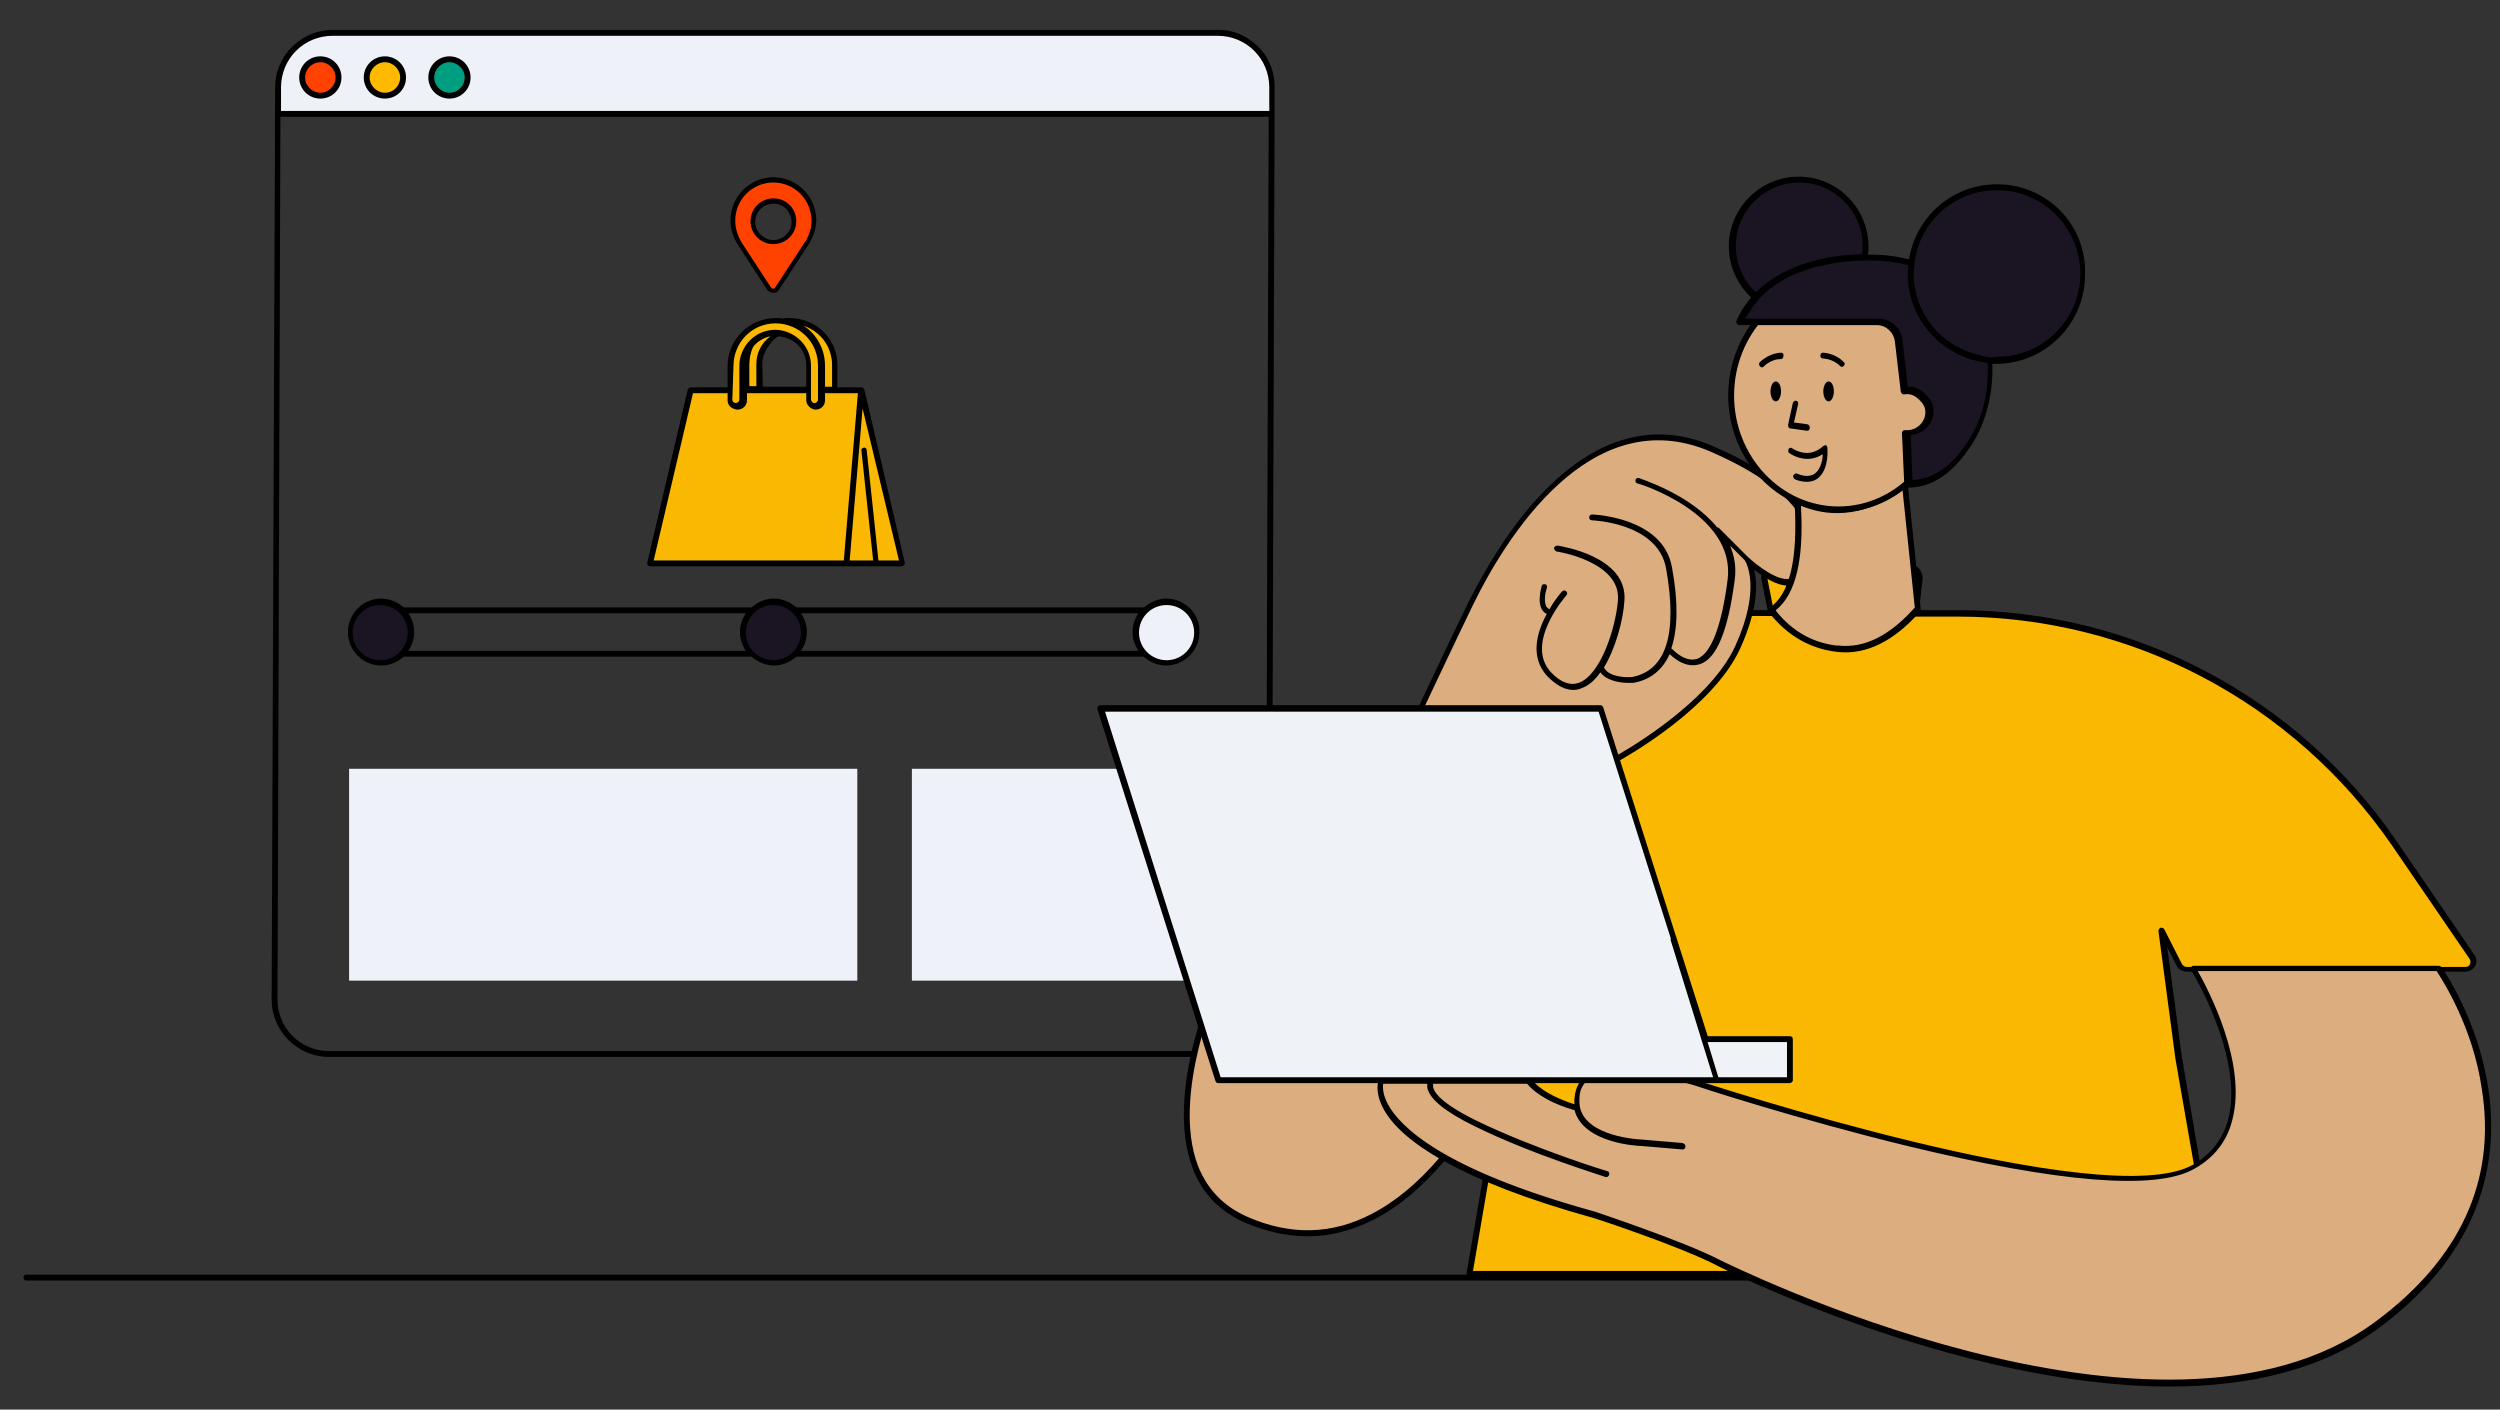
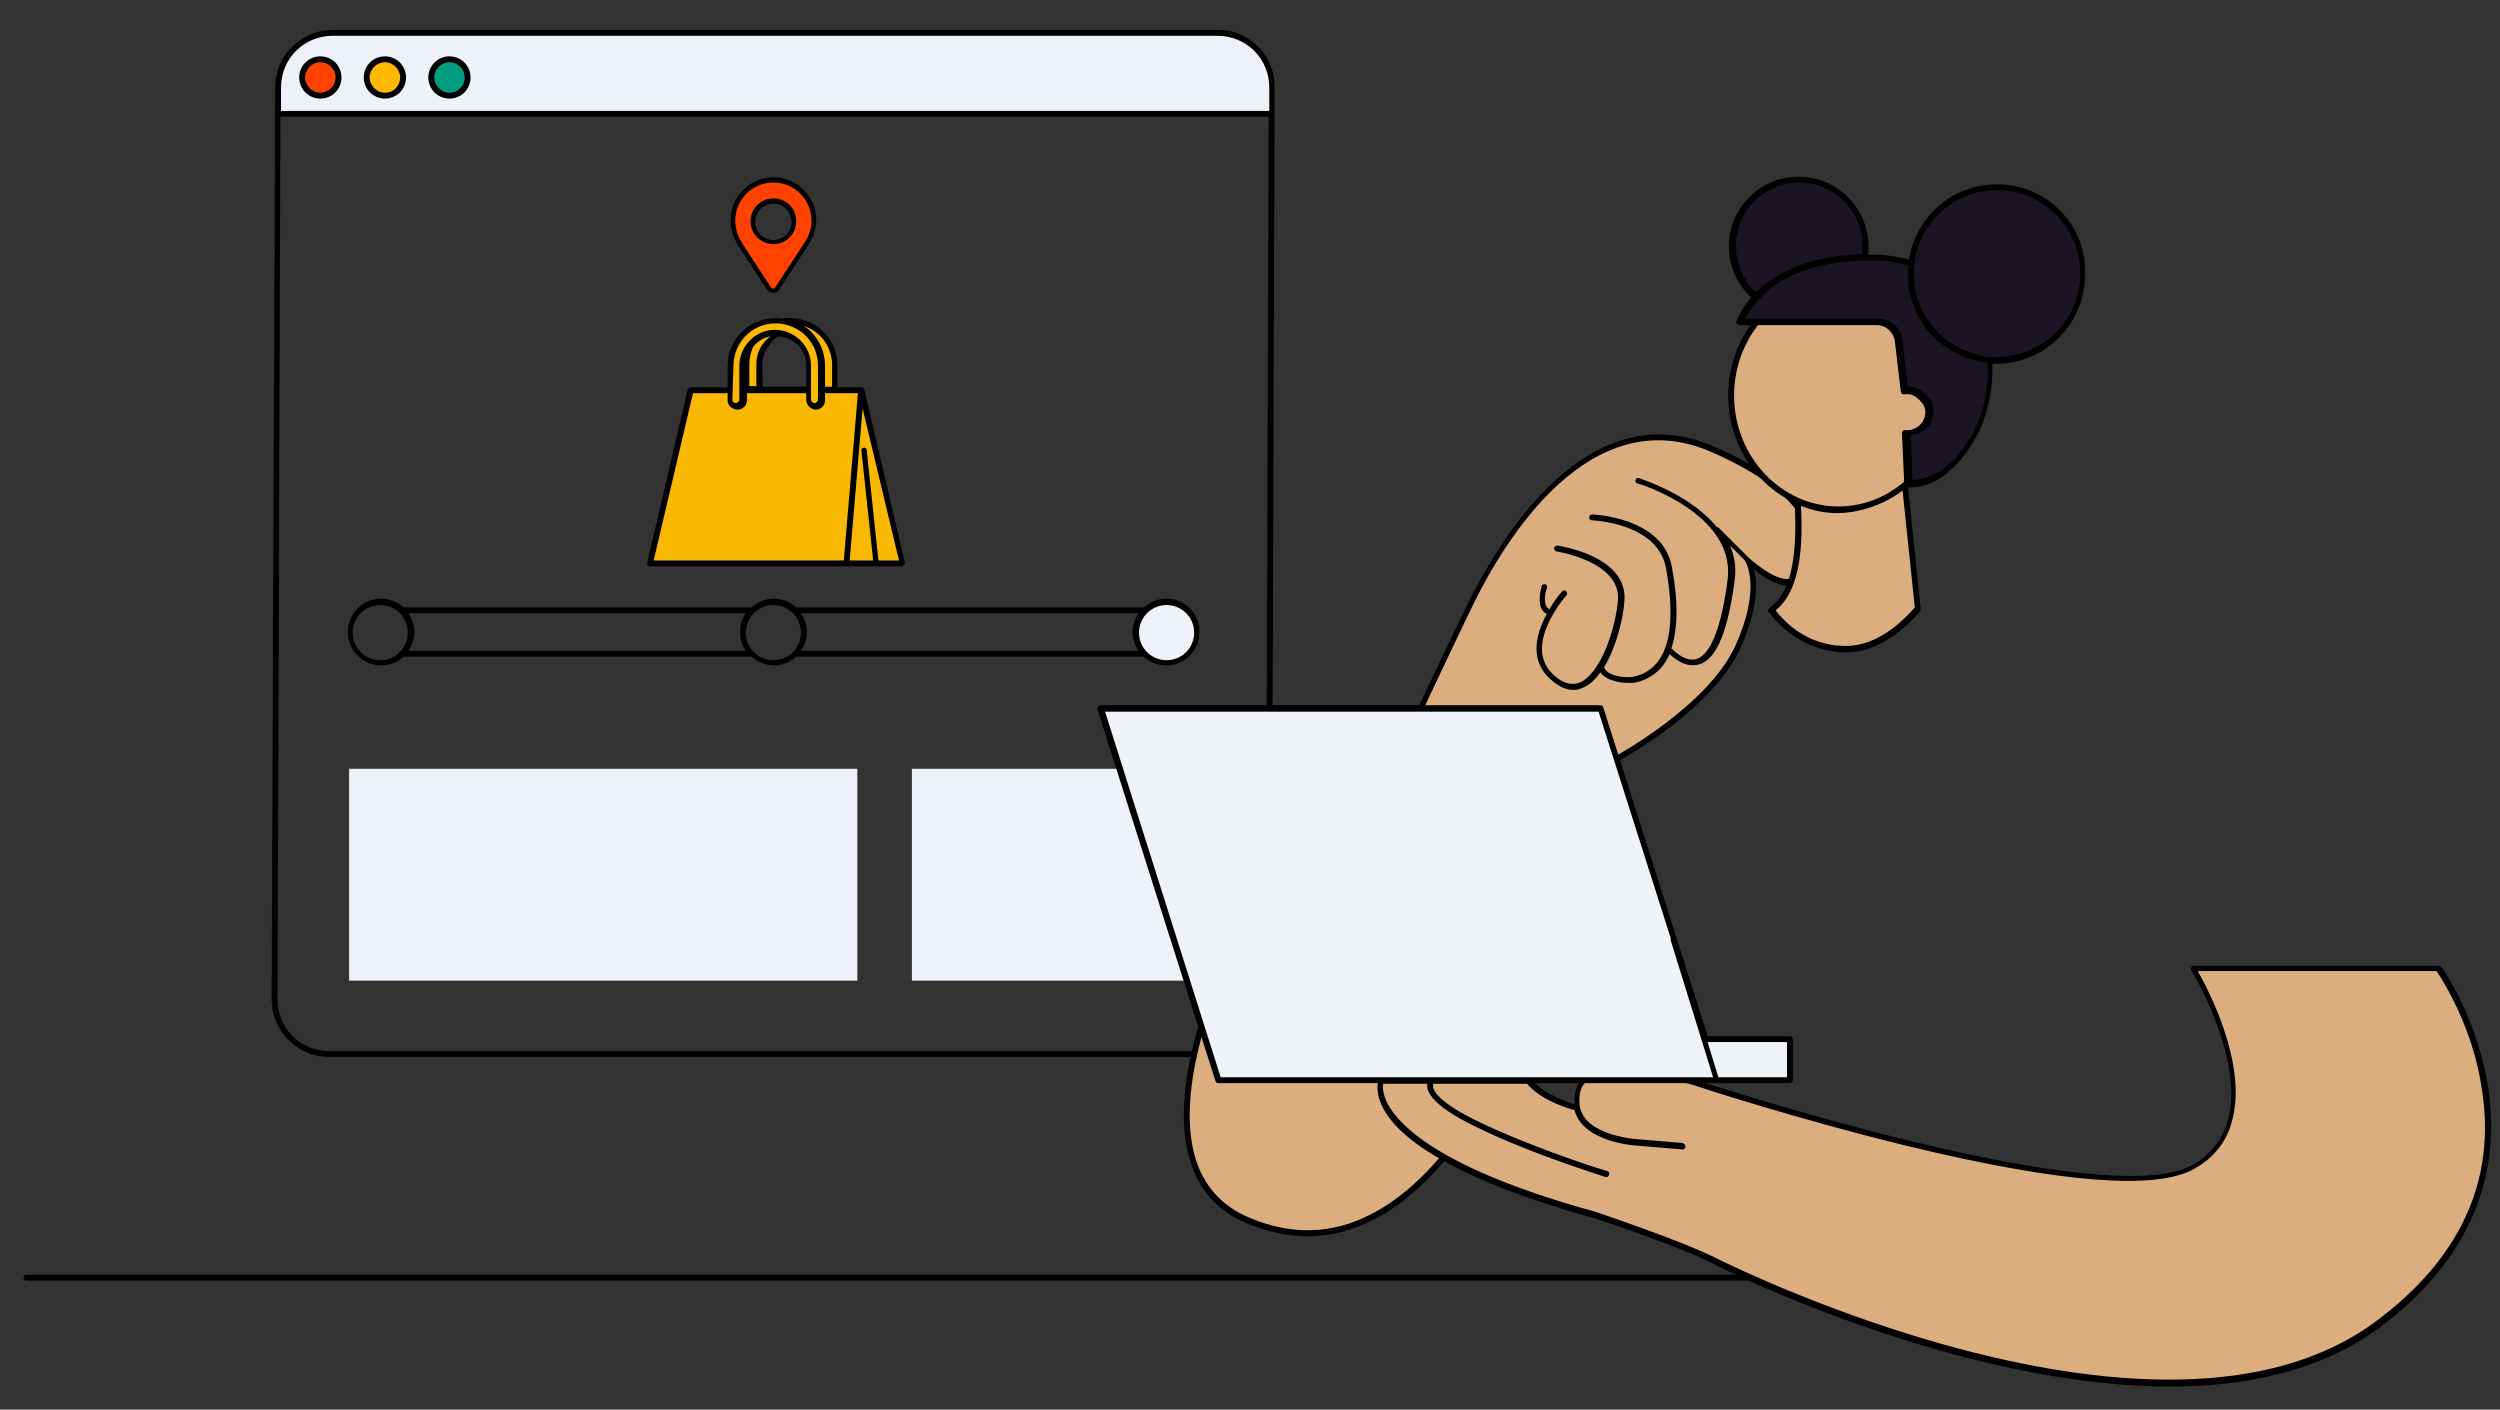
<svg xmlns="http://www.w3.org/2000/svg" version="1.1" id="Layer_1" x="0px" y="0px" viewBox="0 0 426 240.2" style="enable-background:new 0 0 426 240.2;" xml:space="preserve">
  <rect x="0" y="0" width="426" height="240.2" fill="#333333" stroke="none" />
  <style type="text/css">
	.st0{fill-rule:evenodd;clip-rule:evenodd;fill:#1A1423;}
	.st1{fill-rule:evenodd;clip-rule:evenodd;fill:#EEF2F8;}
	.st2{fill-rule:evenodd;clip-rule:evenodd;fill:#FF4200;}
	.st3{fill-rule:evenodd;clip-rule:evenodd;fill:#FFBA00;}
	.st4{fill-rule:evenodd;clip-rule:evenodd;fill:#009E80;}
	.st5{fill-rule:evenodd;clip-rule:evenodd;}
	.st6{fill-rule:evenodd;clip-rule:evenodd;fill:#FAB803;}
	.st7{fill:none;}
	.st8{fill-rule:evenodd;clip-rule:evenodd;fill:#DCAD7F;}
	.st9{fill-rule:evenodd;clip-rule:evenodd;fill:#EFF2F7;}
</style>
  <g id="Master_x2F_Spot_Illustration_x2F_Track_Your_Package">
    <g id="Group-63" transform="translate(145, 130)">
      <g id="Tracker_1_" transform="translate(0.286, -0) scale(1 1)">
        <g id="Tracker_x2F_Gift">
          <g id="Tracker" transform="translate(43, 45)">
-             <path id="Fill-1" class="st0" d="M-61.7-67.2c0,2.9,2.3,5.2,5.2,5.2c2.9,0,5.2-2.3,5.2-5.2c0-2.9-2.3-5.2-5.2-5.2       C-59.4-72.5-61.7-70.1-61.7-67.2z M-123.5-72.5c-2.9,0-5.2,2.3-5.2,5.2c0,2.9,2.3,5.2,5.2,5.2s5.2-2.3,5.2-5.2       C-118.3-70.1-120.6-72.5-123.5-72.5" />
            <path id="Fill-3" class="st1" d="M19.2-169.4h-150.8c-5.1,0-9.3,4.2-9.3,9.3l0,4.5H28.5l0-4.5       C28.5-165.2,24.3-169.4,19.2-169.4" />
            <path id="Fill-5" class="st2" d="M-130.6-161.8c0,1.7-1.4,3.1-3.1,3.1c-1.7,0-3.1-1.4-3.1-3.1c0-1.7,1.4-3.1,3.1-3.1       C-132-164.9-130.6-163.5-130.6-161.8" />
            <path id="Fill-7" class="st3" d="M-119.6-161.8c0,1.7-1.4,3.1-3.1,3.1c-1.7,0-3.1-1.4-3.1-3.1c0-1.7,1.4-3.1,3.1-3.1       C-121-164.9-119.6-163.5-119.6-161.8" />
            <path id="Fill-9" class="st4" d="M-108.6-161.8c0,1.7-1.4,3.1-3.1,3.1c-1.7,0-3.1-1.4-3.1-3.1c0-1.7,1.4-3.1,3.1-3.1       C-110-164.9-108.6-163.5-108.6-161.8" />
            <path id="Fill-11" class="st5" d="M-111.7-159.2c-1.4,0-2.6-1.2-2.6-2.6c0-1.4,1.2-2.6,2.6-2.6c1.4,0,2.6,1.2,2.6,2.6       C-109.1-160.4-110.2-159.2-111.7-159.2L-111.7-159.2z M-111.7-165.4c-2,0-3.6,1.6-3.6,3.6s1.6,3.6,3.6,3.6c2,0,3.6-1.6,3.6-3.6       S-109.7-165.4-111.7-165.4L-111.7-165.4z M-122.7-159.2c-1.4,0-2.6-1.2-2.6-2.6c0-1.4,1.2-2.6,2.6-2.6c1.4,0,2.6,1.2,2.6,2.6       C-120.1-160.4-121.2-159.2-122.7-159.2L-122.7-159.2z M-122.7-165.4c-2,0-3.6,1.6-3.6,3.6s1.6,3.6,3.6,3.6c2,0,3.6-1.6,3.6-3.6       S-120.7-165.4-122.7-165.4L-122.7-165.4z M-133.7-159.2c-1.4,0-2.6-1.2-2.6-2.6c0-1.4,1.2-2.6,2.6-2.6c1.4,0,2.6,1.2,2.6,2.6       C-131.1-160.4-132.3-159.2-133.7-159.2L-133.7-159.2z M-133.7-165.4c-2,0-3.6,1.6-3.6,3.6s1.6,3.6,3.6,3.6s3.6-1.6,3.6-3.6       S-131.7-165.4-133.7-165.4L-133.7-165.4z M28-156.1h-168.4l0-4c0-4.9,3.9-8.8,8.8-8.8H19.2c4.9,0,8.8,3.9,8.8,8.8L28-156.1z        M27.4-4.7c0,4.9-3.9,8.8-8.8,8.8h-150.8c-4.9,0-8.8-3.9-8.8-8.8l0.5-150.4H27.9L27.4-4.7z M22.1-169.5       c-0.9-0.3-1.9-0.4-2.9-0.4h-150.8c-2,0-3.9,0.6-5.5,1.7c-2.6,1.8-4.3,4.7-4.3,8.1L-142-4.7c0,5.4,4.4,9.8,9.8,9.8H18.6       c5.4,0,9.8-4.4,9.8-9.8l0.5-150.4h0l0-5C29-164.5,26.1-168.2,22.1-169.5L22.1-169.5z" />
            <path id="Fill-55" class="st1" d="M15.7-67.2c0,2.9-2.3,5.2-5.2,5.2c-2.9,0-5.2-2.3-5.2-5.2c0-2.9,2.3-5.2,5.2-5.2       C13.3-72.5,15.7-70.1,15.7-67.2" />
            <path id="Fill-56" class="st5" d="M10.5-62.5c-2.6,0-4.7-2.1-4.7-4.7c0-2.6,2.1-4.7,4.7-4.7c2.6,0,4.7,2.1,4.7,4.7       C15.2-64.6,13.1-62.5,10.5-62.5L10.5-62.5z M-56.5-62.5c-2.6,0-4.7-2.1-4.7-4.7c0-2.6,2.1-4.7,4.7-4.7s4.7,2.1,4.7,4.7       C-51.8-64.6-53.9-62.5-56.5-62.5L-56.5-62.5z M-128.2-67.2c0-2.6,2.1-4.7,4.7-4.7c2.6,0,4.7,2.1,4.7,4.7c0,2.6-2.1,4.7-4.7,4.7       C-126.1-62.5-128.2-64.6-128.2-67.2L-128.2-67.2z M-61.2-70.5c-0.6,0.9-1,2-1,3.2c0,1.2,0.4,2.3,1,3.2h-57.5c0.6-0.9,1-2,1-3.2       c0-1.2-0.4-2.3-1-3.2H-61.2z M5.7-70.5c-0.6,0.9-1,2-1,3.2c0,1.2,0.4,2.3,1,3.2h-57.5c0.6-0.9,1-2,1-3.2c0-1.2-0.4-2.3-1-3.2       H5.7z M10.5-73c-1.5,0-2.8,0.6-3.8,1.5h-59.3c-1-0.9-2.4-1.5-3.8-1.5c-1.5,0-2.8,0.6-3.8,1.5h-59.3c-1-0.9-2.4-1.5-3.8-1.5       c-3.2,0-5.7,2.6-5.7,5.7c0,3.2,2.6,5.7,5.7,5.7c1.5,0,2.8-0.6,3.8-1.5h59.3c1,0.9,2.4,1.5,3.8,1.5c1.5,0,2.8-0.6,3.8-1.5H6.6       c1,0.9,2.4,1.5,3.8,1.5c3.2,0,5.7-2.6,5.7-5.7C16.2-70.4,13.6-73,10.5-73L10.5-73z" />
            <g id="Gift" transform="translate(64, 49)">
              <path id="Fill-1_1_" class="st6" d="M-125.6-161.7c0-1.2,0.4-2.4,1.1-3.3c-0.4,0.9-0.7,2-0.7,3.1l0,4.3l-0.5,0L-125.6-161.7z         M-122.9-161.9c0-2.5,1.7-4.7,4.1-5.2c1,0.2,2,0.7,2.7,1.5c1,1,1.6,2.4,1.6,3.9l0,4.1l-8.4,0L-122.9-161.9z M-112.2-157.6        L-112.2-157.6l0-4.1c0-0.6-0.1-1.2-0.2-1.7c0.1,0.5,0.2,1,0.2,1.5L-112.2-157.6z M-105.4-157.6h-0.2l-4.4,0l0-4.3        c0-1.2-0.3-2.3-0.7-3.3c-1.3-2.6-4-4.3-6.9-4.3c-0.1,0-0.3,0-0.4,0c-0.3,0-0.5,0-0.7,0.1c-0.4-0.1-0.8-0.1-1.1-0.1        c-2.1,0-4,0.8-5.5,2.3c-1.5,1.5-2.3,3.4-2.3,5.5l0,4.1l-6.8,0l-6.9,29.5l43,0L-105.4-157.6z" />
              <line id="Fill-3_1_" class="st7" x1="-103" y1="-128" x2="-105" y2="-147.3" />
              <path id="Fill-5_1_" class="st5" d="M-102.6-128.5l-2-18.8c0-0.3-0.3-0.5-0.5-0.4c-0.3,0-0.5,0.3-0.4,0.5l2,18.7l-4,0        l2.2-25.9l6.2,25.9L-102.6-128.5z M-140.9-128.5l6.7-28.5l5.9,0l0,1.2c0,0.6,0.3,1.1,0.9,1.4l0,0c0.2,0.1,0.5,0.2,0.8,0.2        c0.9,0,1.6-0.7,1.6-1.6l0-1.2l10.1,0v1.2c0,0.4,0.2,0.8,0.5,1.1c0.3,0.3,0.7,0.5,1.1,0.5c0.9,0,1.6-0.7,1.6-1.6v-1.2l5.6,0        l-2.4,28.5L-140.9-128.5z M-122.4-161.9c0-1.3,0.5-2.4,1.2-3.3c0.4-0.6,0.9-1.2,1.6-1.5c1.2,0.1,2.3,0.6,3.2,1.4        c1,1,1.5,2.2,1.5,3.6l0,3.6l-7.4,0L-122.4-161.9z M-124.6-161.9c0-1,0.2-2,0.6-2.9c0.1-0.2,0.2-0.3,0.4-0.5        c0.7-0.7,1.6-1.2,2.6-1.4c-1.5,1.1-2.4,2.8-2.4,4.7l0,3.8l-1.2,0L-124.6-161.9z M-127.3-161.7c0-1.9,0.8-3.8,2.1-5.1        c1.4-1.4,3.2-2.1,5.1-2.1h0c1.9,0,3.8,0.8,5.1,2.1c1.4,1.4,2.1,3.2,2.1,5.1l0,5.8c0,0.3-0.3,0.6-0.6,0.6        c-0.2,0-0.3-0.1-0.4-0.2c-0.1-0.1-0.2-0.3-0.2-0.4l0-5.8c0-1.6-0.6-3.1-1.8-4.3c-1.1-1.1-2.7-1.8-4.3-1.8h0        c-1.6,0-3.1,0.6-4.3,1.8c-1.1,1.1-1.8,2.7-1.8,4.3l0,5.8c0,0.4-0.5,0.7-0.9,0.5c-0.2-0.1-0.3-0.3-0.3-0.5L-127.3-161.7z         M-111.2-164.9c0.4,0.9,0.7,1.9,0.7,3l0,3.8l-1.2,0l0-3.6c0-2.2-0.9-4.3-2.4-5.8c-0.4-0.4-0.8-0.7-1.3-1        C-113.6-167.9-112.1-166.7-111.2-164.9L-111.2-164.9z M-98.1-128C-98.1-128.1-98.1-128.1-98.1-128L-98.1-128L-98.1-128l0-0.1        l-6.9-29.5c-0.1-0.2-0.3-0.4-0.5-0.4l-4.1,0l0-3.8c0-1.3-0.3-2.5-0.8-3.5c-1.4-2.8-4.2-4.5-7.4-4.5c-0.2,0-0.3,0-0.4,0        c-0.2,0-0.4,0-0.6,0.1c0,0,0,0,0,0c-0.4-0.1-0.8-0.1-1.3-0.1h0c-2.2,0-4.3,0.9-5.8,2.4c-1.6,1.6-2.4,3.6-2.4,5.8l0,3.6l-6.3,0        c-0.2,0-0.4,0.2-0.5,0.4l-6.9,29.5c0,0.1,0,0.3,0.1,0.4c0.1,0.1,0.2,0.2,0.4,0.2l42.9,0c0.1,0,0.2,0,0.2-0.1        c0,0,0.1-0.1,0.1-0.1c0,0,0.1,0,0.1-0.1v0h0c0,0,0-0.1,0.1-0.1c0,0,0,0,0-0.1C-98.1-127.9-98.1-128-98.1-128L-98.1-128z" />
            </g>
            <path id="Fill-61" class="st2" d="M-56.5-133.8c-1.9,0-3.5-1.6-3.5-3.5c0-1.9,1.5-3.5,3.5-3.5s3.5,1.6,3.5,3.5       C-53.1-135.4-54.6-133.8-56.5-133.8 M-56.5-144.3c-3.8,0-6.9,3.1-6.9,6.9c0,1.4,0.4,2.8,1.2,3.9c0,0.1,0.1,0.1,0.1,0.2l4.9,7.5       c0.3,0.5,1.1,0.5,1.4,0l5.1-7.8c0-0.1,0.1-0.1,0.1-0.2c0.6-1,1-2.3,1-3.6C-49.6-141.2-52.7-144.3-56.5-144.3" />
            <path id="Fill-62" class="st5" d="M-56.5-140.3c-1.7,0-3.1,1.4-3.1,3.1c0,1.7,1.4,3.1,3.1,3.1s3.1-1.4,3.1-3.1       C-53.5-139-54.8-140.3-56.5-140.3 M-56.5-133.4c-2.1,0-3.9-1.7-3.9-3.9c0-2.1,1.7-3.9,3.9-3.9s3.9,1.7,3.9,3.9       C-52.6-135.1-54.4-133.4-56.5-133.4 M-56.5-143.9c-3.6,0-6.5,2.9-6.5,6.5c0,1.3,0.4,2.6,1.1,3.7c0,0.1,0.1,0.1,0.1,0.2l4.9,7.5       c0.2,0.3,0.6,0.2,0.7,0l5.1-7.8c0,0,0-0.1,0.1-0.1c0.6-1.1,1-2.2,1-3.4C-50-141-52.9-143.9-56.5-143.9 M-56.5-125.1       c-0.4,0-0.8-0.2-1.1-0.6l-4.9-7.5c0-0.1-0.1-0.1-0.1-0.2c-0.8-1.2-1.2-2.6-1.2-4.1c0-4,3.3-7.3,7.3-7.3c4,0,7.3,3.3,7.3,7.3       c0,1.3-0.4,2.6-1.1,3.8c0,0,0,0.1-0.1,0.2l-5.1,7.8C-55.7-125.3-56.1-125.1-56.5-125.1" />
            <path id="Fill-14" class="st1" d="M-128.8-7.9h86.6V-44h-86.6V-7.9z M-32.9-7.9h48.5V-44h-48.5V-7.9z" />
          </g>
        </g>
      </g>
      <path id="Fill-16" class="st5" d="M261.1,88.2h-401.6c-0.3,0-0.5-0.2-0.5-0.5s0.2-0.5,0.5-0.5h401.6c0.3,0,0.5,0.2,0.5,0.5    S261.3,88.2,261.1,88.2" />
    </g>
    <g id="Master_x2F_Character_x2F_Torso_1_" transform="translate(238, 88) scale(1 1)">
      <g id="Master_x2F_Character_x2F_Torso">
        <g id="Torso_Body" transform="translate(0, 44.768) scale(1 1)">
          <g id="Torso_Body_x2F_Computer">
            <g id="Computer" transform="translate(91, 111)">
-               <path id="Tshirt" class="st6" d="M92.2-80.8L79-100.2c-16.8-24.5-44.7-39.2-74.4-39.2h-7.2l0.6-5.8c0.1-1.1-0.8-2.1-1.9-2.1        h-17.6c-0.4,0.7-0.8,1.3-1.2,1.8c-1.4,1.6-3.7,0.7-5.6-0.5c-0.1,0.3-0.1,0.6-0.1,1l1.1,5.6h-3.9c-0.4,1.7-1.1,3.6-2.1,5.8        c-4.9,10.6-21,19.2-21,19.2s-6,28.3-18.2,51.4l-6.2,36.2H48.6l-6.3-36.9l-2.9-21.8l3,5.9c0.2,0.5,0.7,0.8,1.2,0.8h47.5        C92.2-78.7,92.8-79.9,92.2-80.8" />
-               <path id="Fill-3_2_" class="st5" d="M92.6-81.1l-13.2-19.3c-16.9-24.7-44.9-39.4-74.8-39.4h-6.6l0.6-5.2        c0.1-0.7-0.2-1.4-0.6-1.9c-0.5-0.5-1.1-0.8-1.8-0.8h-22.6c-0.7,0-1.4,0.3-1.9,0.9c-0.5,0.6-0.7,1.3-0.5,2l1,5h-3.5        c0,0.3,0,0.7-0.1,1h4.2c0.2,0,0.3-0.1,0.4-0.2c0.1-0.1,0.1-0.3,0.1-0.4l-1.1-5.6c-0.1-0.4,0-0.8,0.3-1.2        c0.3-0.3,0.7-0.5,1.1-0.5H-4c0.4,0,0.8,0.2,1.1,0.5c0.3,0.3,0.4,0.7,0.4,1.1l-0.6,5.8c0,0.1,0,0.3,0.1,0.4        c0.1,0.1,0.2,0.2,0.4,0.2h7.2c29.6,0,57.2,14.6,74,39l13.2,19.3c0.2,0.3,0.2,0.6,0.1,0.9c-0.1,0.3-0.4,0.5-0.8,0.5H43.6        c-0.3,0-0.6-0.2-0.8-0.5l-3-5.9c-0.1-0.2-0.4-0.3-0.6-0.3c-0.2,0.1-0.4,0.3-0.4,0.6l2.9,21.8L48-27.2H-78l5.6-32.7        c-0.3,0-0.7,0-1-0.1l-5.7,33.2c0,0.1,0,0.3,0.1,0.4c0.1,0.1,0.2,0.2,0.4,0.2H48.6c0.2,0,0.3-0.1,0.4-0.2        c0.1-0.1,0.1-0.3,0.1-0.4l-6.3-36.8l-2.5-18.8l1.6,3.2c0.3,0.6,1,1,1.7,1h47.5c0.7,0,1.3-0.4,1.7-1        C93.1-79.8,93-80.6,92.6-81.1" />
              <path id="Fill-5_2_" class="st5" d="M-24.1-139.6c-0.3,0-0.5-0.2-0.5-0.5v-4.6c0-0.3,0.2-0.5,0.5-0.5c0.3,0,0.5,0.2,0.5,0.5        v4.6C-23.5-139.8-23.8-139.6-24.1-139.6" />
              <path id="Fill-7_1_" class="st5" d="M-20.6-139.6c-0.3,0-0.5-0.2-0.5-0.5v-4.6c0-0.3,0.2-0.5,0.5-0.5c0.3,0,0.5,0.2,0.5,0.5        v4.6C-20.1-139.8-20.3-139.6-20.6-139.6" />
-               <path id="Fill-9_1_" class="st5" d="M-17.1-139.6c-0.3,0-0.5-0.2-0.5-0.5v-4.6c0-0.3,0.2-0.5,0.5-0.5c0.3,0,0.5,0.2,0.5,0.5        v4.6C-16.6-139.8-16.9-139.6-17.1-139.6" />
              <path id="Fill-11_1_" class="st5" d="M-13.7-139.6c-0.3,0-0.5-0.2-0.5-0.5v-4.6c0-0.3,0.2-0.5,0.5-0.5c0.3,0,0.5,0.2,0.5,0.5        v4.6C-13.2-139.8-13.4-139.6-13.7-139.6" />
              <path id="Fill-13" class="st5" d="M-10.2-139.6c-0.3,0-0.5-0.2-0.5-0.5v-4.6c0-0.3,0.2-0.5,0.5-0.5s0.5,0.2,0.5,0.5v4.6        C-9.7-139.8-9.9-139.6-10.2-139.6" />
              <path id="Fill-15" class="st5" d="M-6.8-139.6c-0.3,0-0.5-0.2-0.5-0.5v-4.6c0-0.3,0.2-0.5,0.5-0.5c0.3,0,0.5,0.2,0.5,0.5v4.6        C-6.3-139.8-6.5-139.6-6.8-139.6" />
              <path id="Skin" class="st8" d="M86.6-78.7H44.8c0,0,15.4,25.1,0,33.8c-15.3,8.7-84.7-14.2-84.7-14.2s-18.8-6.2-20.3,1.7        c-0.2,0.9-0.2,1.7,0,2.4c0,0-5.6-1.3-8.3-4.6h-5.7c13.4-23.6,19.9-54.7,19.9-54.7s16.1-8.6,21-19.2        c4.9-10.6,1.6-15.1,1.6-15.1s6.2,6.2,8.9,3.1c2.7-3.1,6.8-12.6-14.7-21.9c-21.5-9.3-36.4,16.8-41,26.2        c-4.6,9.4-29.5,62.5-29.5,62.5h-12.8c0,0-16.2,34,4.1,42.7c13.4,5.8,24.6-0.1,33.6-10.7c5.4,3.1,13.6,6.5,25.8,9.8        c0,0,14.9,4.9,21.3,8.3C-29.8-25.2,40.5,8.1,76-18.1C111.4-44.2,86.6-78.7,86.6-78.7" />
              <path id="Fill-19" class="st8" d="M-103.2-89c0,0-6.5,11.2-9.1,23.1" />
              <path id="Fill-21" class="st5" d="M-112.3-65.4c0,0-0.1,0-0.1,0c-0.3-0.1-0.5-0.3-0.4-0.6c2.6-11.8,9.1-23.1,9.2-23.3        c0.1-0.2,0.5-0.3,0.7-0.2c0.2,0.1,0.3,0.5,0.2,0.7c-0.1,0.1-6.5,11.3-9,23C-111.8-65.6-112-65.4-112.3-65.4" />
              <path id="Fill-23" class="st5" d="M75.7-18.5C39.1,8.5-35.1-28.7-35.8-29c-6.3-3.3-21.2-8.2-21.4-8.3        c-26.2-7.2-33.3-14.6-35.3-18.3c-0.9-1.7-0.9-2.9-0.8-3.5h7.5c0,0.2,0,0.4,0,0.6c0.3,1.9,2.9,4.1,8,6.6        c9.9,4.9,22.3,8.6,22.4,8.7c0,0,0.1,0,0.1,0c0.2,0,0.4-0.1,0.5-0.4c0.1-0.3-0.1-0.6-0.3-0.6c-0.1,0-12.4-3.8-22.3-8.6        c-6.1-3-7.3-4.9-7.4-5.8c0-0.2,0-0.4,0-0.5h16c2.5,2.9,7,4.2,8.1,4.5c1.5,5.7,10.9,6.1,11.3,6.1l7.1,0.6c0,0,0,0,0,0        c0.3,0,0.5-0.2,0.5-0.5c0-0.3-0.2-0.5-0.5-0.6l-7.1-0.6c-0.1,0-9.4-0.4-10.4-5.6c-0.1-0.7-0.1-1.4,0-2.2        c0.2-1.1,0.8-2,1.8-2.6c5-2.9,17.7,1.2,17.8,1.2c0.2,0.1,17.6,5.8,36.6,10.4c25.7,6.2,42,7.5,48.5,3.8        c3.4-1.9,5.6-4.7,6.5-8.4c2.5-9.6-4.1-22.1-5.9-25.3h40.7c0.9,1.4,6.2,9.5,7.7,20.1C96.4-42.6,90.2-29.2,75.7-18.5 M87-79        c-0.1-0.1-0.3-0.2-0.4-0.2H44.8c-0.2,0-0.4,0.1-0.4,0.3c-0.1,0.2-0.1,0.4,0,0.5c0.1,0.1,9,14.8,6.3,25.3c-0.9,3.4-2.9,6-6,7.8        c-15,8.5-83.6-14.1-84.3-14.3c-0.5-0.2-13.3-4.3-18.7-1.1c-1.3,0.7-2,1.8-2.3,3.3c-0.1,0.6-0.2,1.2-0.1,1.8        c-1.6-0.5-5.3-1.8-7.3-4.2c-0.1-0.1-0.2-0.2-0.4-0.2h-25.2c-0.2,0-0.4,0.1-0.5,0.3c0,0.1-0.7,1.8,0.7,4.6        c1.2,2.4,3.9,5.4,9.6,8.7c-3.5,4.1-7.4,7.4-11.5,9.5c-6.7,3.5-13.8,3.7-21.1,0.5c-4.1-1.8-6.9-4.7-8.5-8.8        c-4.5-12,3.4-30.3,4.5-32.9h12.5c0.2,0,0.4-0.1,0.5-0.3c0.2-0.5,25-53.3,29.5-62.5c5.3-10.8,19.8-34.8,40.4-25.9        c9.6,4.2,15.3,8.9,16.4,13.8c0.8,3.6-1,6.3-1.9,7.2c-0.4,0.4-0.9,0.7-1.5,0.7c-2.7,0-6.7-3.8-6.7-3.8l-4.9-4.9        c-0.1-0.1-0.2-0.1-0.3-0.1c-4.6-5.7-13.2-8.3-13.3-8.4c-0.3-0.1-0.6,0.1-0.6,0.3c-0.1,0.3,0.1,0.6,0.3,0.6        c0.2,0,16.7,5.1,15.4,16.3c-1,7.9-2.8,12.7-5.2,13.6c-1.2,0.4-2.7-0.1-4.3-1.7c0,0-0.1,0-0.1-0.1c1.1-3.3,1.2-7.9,0.1-13.8        c-1.5-8.6-13.5-9-13.6-9c-0.3,0-0.5,0.2-0.5,0.5c0,0.3,0.2,0.5,0.5,0.5c0.1,0,11.2,0.4,12.6,8.2c2,11.2,0,17.4-5.8,18.5        c-1,0.1-3.9,0-4.7-1.5c0,0-0.1-0.1-0.1-0.1c2-3.3,3.3-8.1,3.5-11.4c0.6-7.6-10.9-9.3-11.4-9.4c-0.3,0-0.5,0.2-0.6,0.4        c0,0.3,0.2,0.5,0.4,0.6c0.1,0,11,1.7,10.5,8.3c-0.4,4.9-3,12.8-6.7,14.1c-1.5,0.5-3.1-0.1-4.7-1.8c-4.6-4.9,2.5-13,2.6-13.1        c0.2-0.2,0.2-0.5,0-0.7c-0.2-0.2-0.5-0.2-0.7,0c-0.1,0.1-1.2,1.3-2.2,3.1c0-0.1-0.1-0.1-0.2-0.2c-0.9-0.6-0.5-2.8-0.2-3.5        c0.1-0.3-0.1-0.6-0.3-0.6c-0.3-0.1-0.6,0.1-0.6,0.3c-0.1,0.4-1,3.5,0.6,4.6c0.1,0.1,0.2,0.1,0.3,0.1c0,0,0,0,0,0        c-1.7,3.1-3,7.4,0.1,10.7c1.5,1.5,2.9,2.3,4.4,2.3c0.5,0,1-0.1,1.4-0.3c1.2-0.4,2.3-1.4,3.2-2.7c1.1,1.5,3.5,1.8,4.8,1.8        c0.4,0,0.7,0,0.8,0c2.9-0.5,5-2.2,6.2-4.9c1.4,1.3,2.7,1.9,4,1.9c0.4,0,0.8-0.1,1.2-0.2c2.9-1,4.8-5.9,5.9-14.4        c0.3-2.2-0.1-4.1-0.8-5.8l2.5,2.5c0.2,0.3,2.9,4.7-1.6,14.6c-4.7,10.3-20.6,18.9-20.8,19c-0.1,0.1-0.2,0.2-0.3,0.3        c-0.1,0.4-5.4,25.2-16,47.1c0.3,0.3,0.5,0.6,0.6,1c10.3-21.1,15.8-45,16.3-47.6c2-1.1,16.4-9.3,21-19.3        c3.1-6.8,3-11.2,2.4-13.5c1.5,1.2,3.9,2.8,5.8,2.7c0.9,0,1.6-0.4,2.2-1c0.9-1.1,3-4,2.1-8.1c-1.2-5.3-6.9-10.2-17-14.6        c-9.4-4.1-18.7-2-27.4,6.2c-7,6.5-11.9,15.5-14.3,20.2c-4.4,8.9-27.4,58-29.4,62.2h-12.5c-0.2,0-0.4,0.1-0.5,0.3        c-0.4,0.8-9.7,20.7-4.7,34c1.6,4.4,4.7,7.5,9,9.4c3.6,1.5,7.1,2.3,10.6,2.3c3.9,0,7.7-1,11.4-2.9c4.3-2.2,8.3-5.7,11.9-9.9        c5.5,3.1,13.6,6.4,25.5,9.7c0.1,0,15,4.9,21.2,8.2c0.5,0.3,40.8,20.5,76.9,20.5c13.2,0,25.8-2.7,35.7-10        C111.7-43.8,87.3-78.7,87-79" />
              <polygon id="Laptop" class="st9" points="-38.4,-66.7 -56.3,-123 -141.5,-123 -121.4,-59.7 -24.1,-59.7 -24.1,-66.7       " />
              <path id="Fill-28" class="st5" d="M-121-60.2h96.5v-6h-13.8c-0.2,0-0.4-0.1-0.5-0.4l-17.8-55.9h-84.1L-121-60.2z M-24.1-59.2        h-97.3c-0.2,0-0.4-0.1-0.5-0.4l-20.1-63.3c0-0.2,0-0.3,0.1-0.5c0.1-0.1,0.2-0.2,0.4-0.2h85.2c0.2,0,0.4,0.1,0.5,0.4L-38-67.2        h14c0.3,0,0.5,0.2,0.5,0.5v7C-23.5-59.4-23.8-59.2-24.1-59.2L-24.1-59.2z" />
              <path id="Fill-31" class="st5" d="M-36.4-59.2c-0.2,0-0.4-0.1-0.5-0.4l-7.4-23.9c-0.1-0.3,0.1-0.6,0.3-0.6        c0.3-0.1,0.6,0.1,0.6,0.3l7.3,23.9c0.1,0.3-0.1,0.6-0.3,0.6C-36.3-59.2-36.4-59.2-36.4-59.2" />
            </g>
          </g>
        </g>
        <g id="Torso_Head" transform="translate(189.79, 120) scale(1 1)">
          <g id="Torso_Head_x2F_Very_Happy">
            <path id="Path-2" class="st8" d="M-126-104.1c3.7-2.4,5.2-8.6,4.5-18.5c5.8,2.7,11.9,1.8,18.3-2.8l2.2,21.2       c-4.4,5-8.9,7.3-13.5,6.8C-119.2-98-123-100.2-126-104.1z" />
            <path id="Path-2-Copy" d="M-103.5-125.8c-6.2,4.5-12.1,5.4-17.8,2.8c-0.3-0.2-0.7,0.1-0.7,0.5c0.6,9.8-0.8,15.8-4.3,18.1       c-0.2,0.2-0.3,0.5-0.1,0.7c3.1,4,7.1,6.3,11.8,6.8c4.8,0.5,9.5-1.8,14-6.9c0.1-0.1,0.1-0.2,0.1-0.4l-2.2-21.2       C-102.7-125.8-103.2-126-103.5-125.8z M-103.6-124.5l2.1,20.1l0.1-0.2c-4.3,4.9-8.7,7.1-13.1,6.6l-0.4,0       c-4-0.5-7.4-2.4-10.1-5.7l-0.2-0.3l0.1-0.1c3.3-2.7,4.7-8.5,4.2-17.5l0-0.2l0.3,0.1c5.3,2.1,10.9,1.3,16.6-2.5L-103.6-124.5z" />
            <g id="Head" transform="translate(8, 9)">
              <path id="Combined-Shape" class="st8" d="M-122.5-130.2c-10.1,0-18.3-8.7-18.3-19.4c0-10.7,8.2-19.4,18.3-19.4        c10.1,0,18.3,8.7,18.3,19.4C-104.2-138.9-112.4-130.2-122.5-130.2z" />
              <path id="Fill-18" class="st5" d="M-122.5-168.5c-9.8,0-17.8,8.5-17.8,18.9s8,18.9,17.8,18.9c9.8,0,17.8-8.5,17.8-18.9        S-112.7-168.5-122.5-168.5 M-122.5-129.7c-10.4,0-18.8-8.9-18.8-19.9c0-11,8.4-19.9,18.8-19.9s18.8,8.9,18.8,19.9        C-103.7-138.6-112.2-129.7-122.5-129.7" />
              <g id="Group-3" transform="translate(6, 13)">
-                 <path id="Fill-1_2_" class="st5" d="M-130.6-154.1c-0.2-0.1-0.3,0-0.5,0.1c-2.6,2.4-5.2,0.4-5.3,0.4         c-0.2-0.2-0.5-0.1-0.6,0.1c-0.1,0.2-0.1,0.6,0.1,0.7c0,0,2.8,2.1,5.7,0.2c0,0.9-0.3,2.3-1.1,3.1c-0.7,0.7-1.9,0.8-3.3,0.2         c-0.2-0.1-0.5,0.1-0.6,0.3c-0.1,0.3,0.1,0.6,0.3,0.7c0.8,0.3,1.4,0.4,2,0.4c0.9,0,1.6-0.3,2.1-0.8c1.7-1.6,1.4-4.8,1.4-4.9         C-130.4-153.9-130.5-154-130.6-154.1 M-138.3-169.9c-0.1,0-1.9,0-3.6,1.6c-0.2,0.2-0.2,0.5,0,0.7c0.1,0.1,0.2,0.2,0.3,0.2         c0.1,0,0.2,0,0.3-0.1c1.4-1.4,2.9-1.3,2.9-1.3c0.3,0,0.5-0.2,0.5-0.5C-137.8-169.7-138-169.9-138.3-169.9 M-127.6-168.3         c-1.6-1.6-3.5-1.6-3.6-1.6c-0.2,0-0.4,0.2-0.4,0.5c0,0.3,0.2,0.5,0.5,0.5c0,0,1.6,0,2.9,1.3c0.1,0.1,0.2,0.1,0.3,0.1         c0.1,0,0.3-0.1,0.3-0.2C-127.4-167.8-127.4-168.1-127.6-168.3 M-139.2-165c-0.5,0-0.9,0.8-0.9,1.7c0,0.9,0.4,1.7,0.9,1.7         c0.5,0,0.9-0.8,0.9-1.7C-138.3-164.3-138.7-165-139.2-165 M-130.2-165c-0.5,0-0.9,0.8-0.9,1.7c0,0.9,0.4,1.7,0.9,1.7         c0.5,0,0.9-0.8,0.9-1.7C-129.3-164.3-129.7-165-130.2-165 M-136.7-157l2.8,0.4c0,0,0,0,0.1,0c0.2,0,0.4-0.2,0.4-0.5         c0-0.3-0.1-0.5-0.4-0.6l-2.3-0.3l0.7-3.1c0.1-0.3-0.1-0.6-0.3-0.6c-0.2-0.1-0.5,0.1-0.6,0.4l-0.8,3.7c0,0.1,0,0.3,0.1,0.4         C-137-157.1-136.9-157-136.7-157" />
-               </g>
+                 </g>
            </g>
          </g>
        </g>
        <g id="Torso_Facial_Hair" transform="translate(192, 144) scale(1 1)">
          <g id="Torso_Facial_Hair_x2F_No_Face_Hair">
				</g>
        </g>
        <g id="Torso_Accesories" transform="translate(165, 117.01) scale(1 1)">
          <g id="Torso_Accesories_x2F_No_Accesory">
				</g>
        </g>
        <g id="Torso_Hair" transform="translate(107.79, 57) scale(1 1)">
          <g id="Torso_Hair_x2F_Two_Buns">
            <g id="Group-6" transform="translate(91, 55)">
              <path id="Hair" class="st0" d="M-96.5-168.1c-7.5,0-13.7,5.6-14.6,12.9c-2-0.6-4.2-0.9-6.7-0.9c-0.4,0-0.8,0-1.3,0        c0.1-0.6,0.2-1.3,0.2-1.9c0-6.3-5.1-11.3-11.3-11.3c-6.3,0-11.3,5.1-11.3,11.3c0,3.5,1.6,6.6,4.1,8.7        c-2.1,2.2-2.8,4.1-2.8,4.1h23.4c1.9,0,3.4,1.4,3.6,3.2l1,8.5c1-0.2,2.1-0.1,3.4,1.5c0.5,0.6,0.8,1.3,0.8,2.1        c0,2-1.6,3.6-3.6,3.6c-0.1,0-0.2,0-0.3,0l0.4,8.8c4.7,0,8-3.2,10.6-7.3c2.4-3.8,3.6-9.1,3.2-13.8c0.4,0,0.7,0.1,1.1,0.1        c8.1,0,14.7-6.6,14.7-14.7C-81.7-161.5-88.3-168.1-96.5-168.1" />
              <path id="Fill-3_3_" class="st5" d="M-96.5-139.2C-96.5-139.2-96.5-139.2-96.5-139.2c-0.3,0-0.6,0.1-0.9,0.1        c-0.7,0-1.4-0.1-2-0.4c-6.4-1.3-11.3-7-11.3-13.9c0-0.4,0-0.8,0.1-1.2c0,0,0,0,0,0c0-0.3,0-0.7,0.1-1c0,0,0,0,0,0        c1-6.8,6.9-12,14-12c7.8,0,14.2,6.4,14.2,14.2C-82.3-145.6-88.6-139.2-96.5-139.2 M-101.2-125.2c-2.9,4.6-6,6.8-9.7,7        l-0.3-7.7c2.2-0.1,3.9-1.9,3.9-4.1c0-0.8-0.3-1.7-1-2.4c-1.3-1.5-2.4-1.8-3.4-1.7l-0.9-7.9c-0.2-2.1-2-3.7-4.1-3.7h-22.7        c0.4-0.7,1.1-1.9,2.3-3.3c0,0,0,0,0,0c0.1-0.2,0.3-0.3,0.5-0.5c0,0,0,0,0.1-0.1c0.1-0.1,0.3-0.3,0.4-0.4        c0.1-0.1,0.2-0.1,0.2-0.2c0.6-0.5,1.3-1.1,2.2-1.6c0,0,0.1,0,0.1-0.1c0.2-0.1,0.5-0.3,0.7-0.4c0.2-0.1,0.3-0.2,0.5-0.3        c0.1-0.1,0.3-0.1,0.4-0.2c0.2-0.1,0.4-0.2,0.6-0.3c0.1,0,0.2-0.1,0.3-0.1c0.2-0.1,0.5-0.2,0.7-0.3c0.1,0,0.2-0.1,0.3-0.1        c0.3-0.1,0.5-0.2,0.8-0.3c0.1,0,0.2-0.1,0.3-0.1c0.3-0.1,0.6-0.2,0.8-0.3c0.1,0,0.2-0.1,0.4-0.1c0.3-0.1,0.6-0.2,0.9-0.2        c0.2,0,0.4-0.1,0.6-0.1c0.2-0.1,0.5-0.1,0.7-0.2c1.9-0.4,4.1-0.7,6.6-0.7c0.4,0,0.8,0,1.3,0c2.3,0,4.3,0.3,6.1,0.8        c0,0.5-0.1,1-0.1,1.5c0,7.9,6,14.3,13.6,15.1C-97.8-133.8-98.9-128.8-101.2-125.2 M-141-158.1c0-6,4.9-10.8,10.8-10.8        c6,0,10.8,4.9,10.8,10.8c0,0.5,0,0.9-0.1,1.4c-9.7,0.3-15.1,3.6-18.1,6.5C-139.7-152.1-141-155-141-158.1 M-96.5-168.6        c-7.6,0-13.8,5.5-15,12.8c-1.9-0.5-4-0.8-6.3-0.8c-0.2,0-0.4,0-0.7,0c0.1-0.5,0.1-1,0.1-1.4c0-6.5-5.3-11.9-11.9-11.9        c-6.5,0-11.9,5.3-11.9,11.9c0,3.3,1.4,6.4,3.8,8.7c-1.8,2.1-2.4,3.8-2.5,4c-0.1,0.2,0,0.3,0.1,0.5c0.1,0.1,0.3,0.2,0.4,0.2        h23.4c1.6,0,2.9,1.2,3.1,2.8l1,8.5c0,0.1,0.1,0.3,0.2,0.4c0.1,0.1,0.3,0.1,0.4,0.1c0.8-0.1,1.7-0.1,2.9,1.3        c0.5,0.5,0.7,1.2,0.7,1.7c0,1.7-1.4,3.1-3.1,3.1c-0.1,0-0.1,0-0.2,0l-0.1,0c-0.2,0-0.3,0-0.4,0.1c-0.1,0.1-0.2,0.2-0.2,0.4        l0.4,8.8c0,0.3,0.2,0.5,0.5,0.5c4.3,0,7.8-2.4,11.1-7.5c2.4-3.8,3.6-8.9,3.4-13.6c0.2,0,0.4,0,0.6,0c8.4,0,15.2-6.8,15.2-15.2        C-81.2-161.8-88.1-168.6-96.5-168.6" />
            </g>
          </g>
        </g>
      </g>
    </g>
  </g>
</svg>